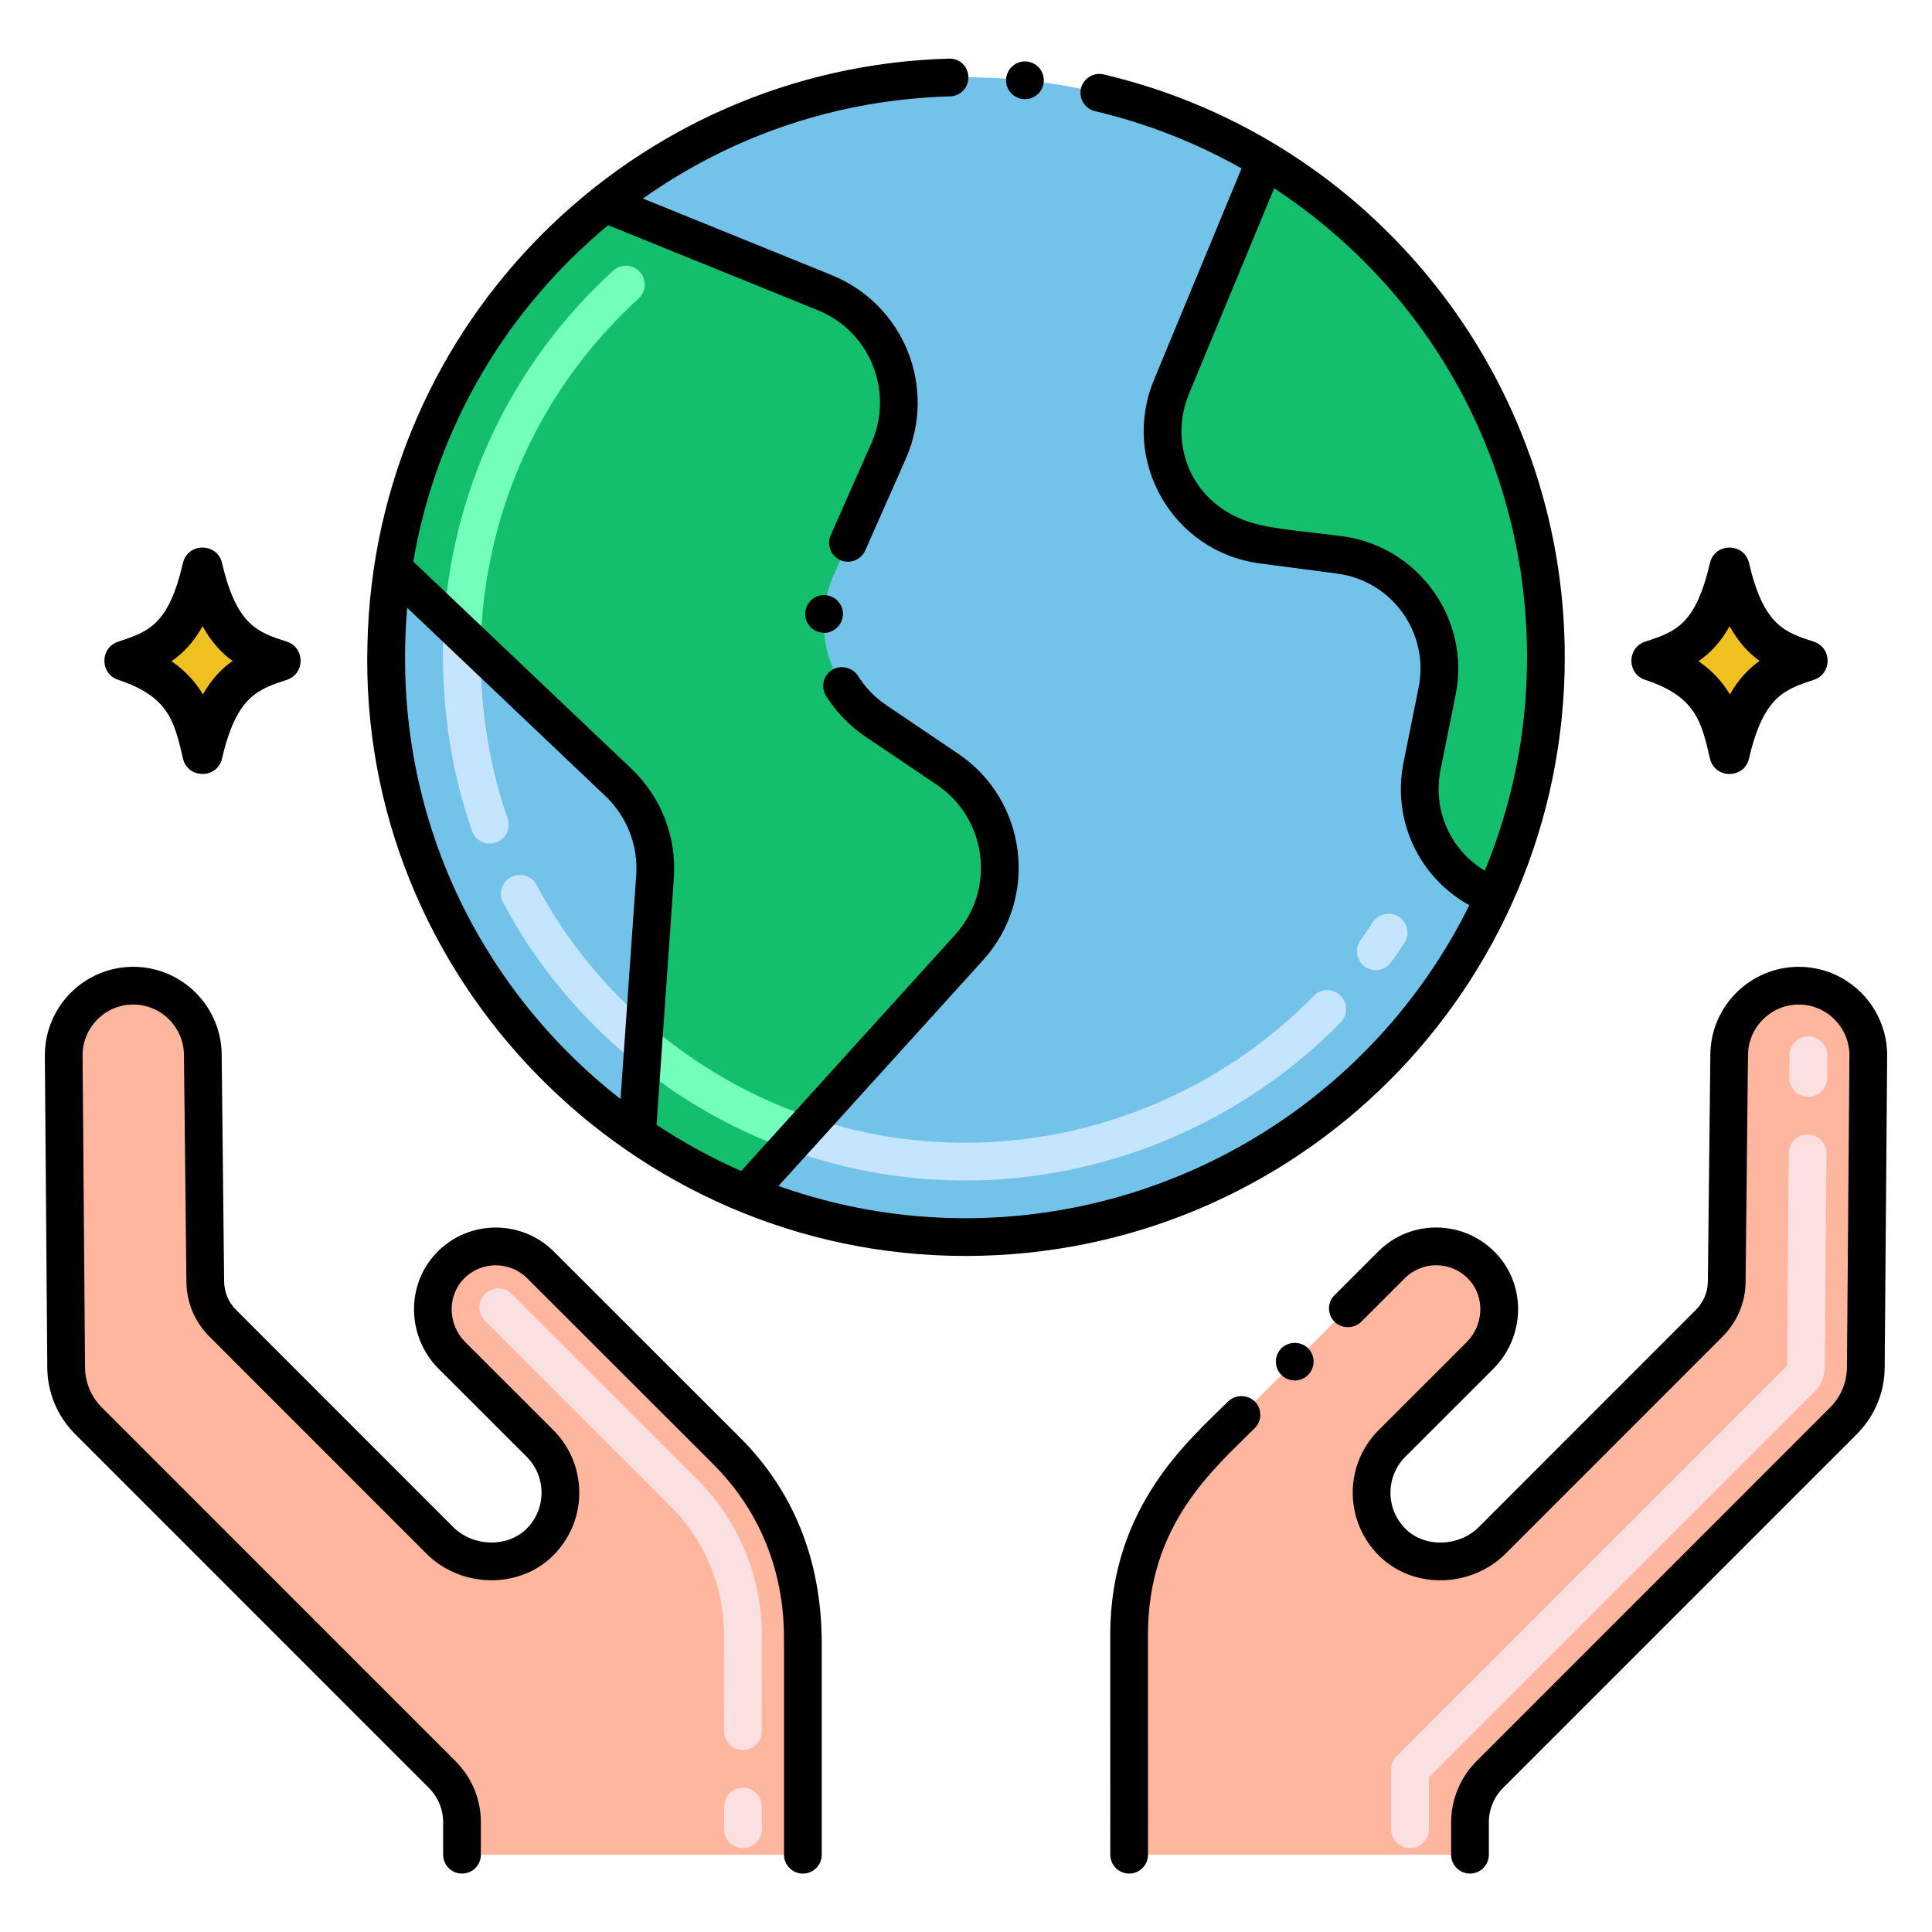
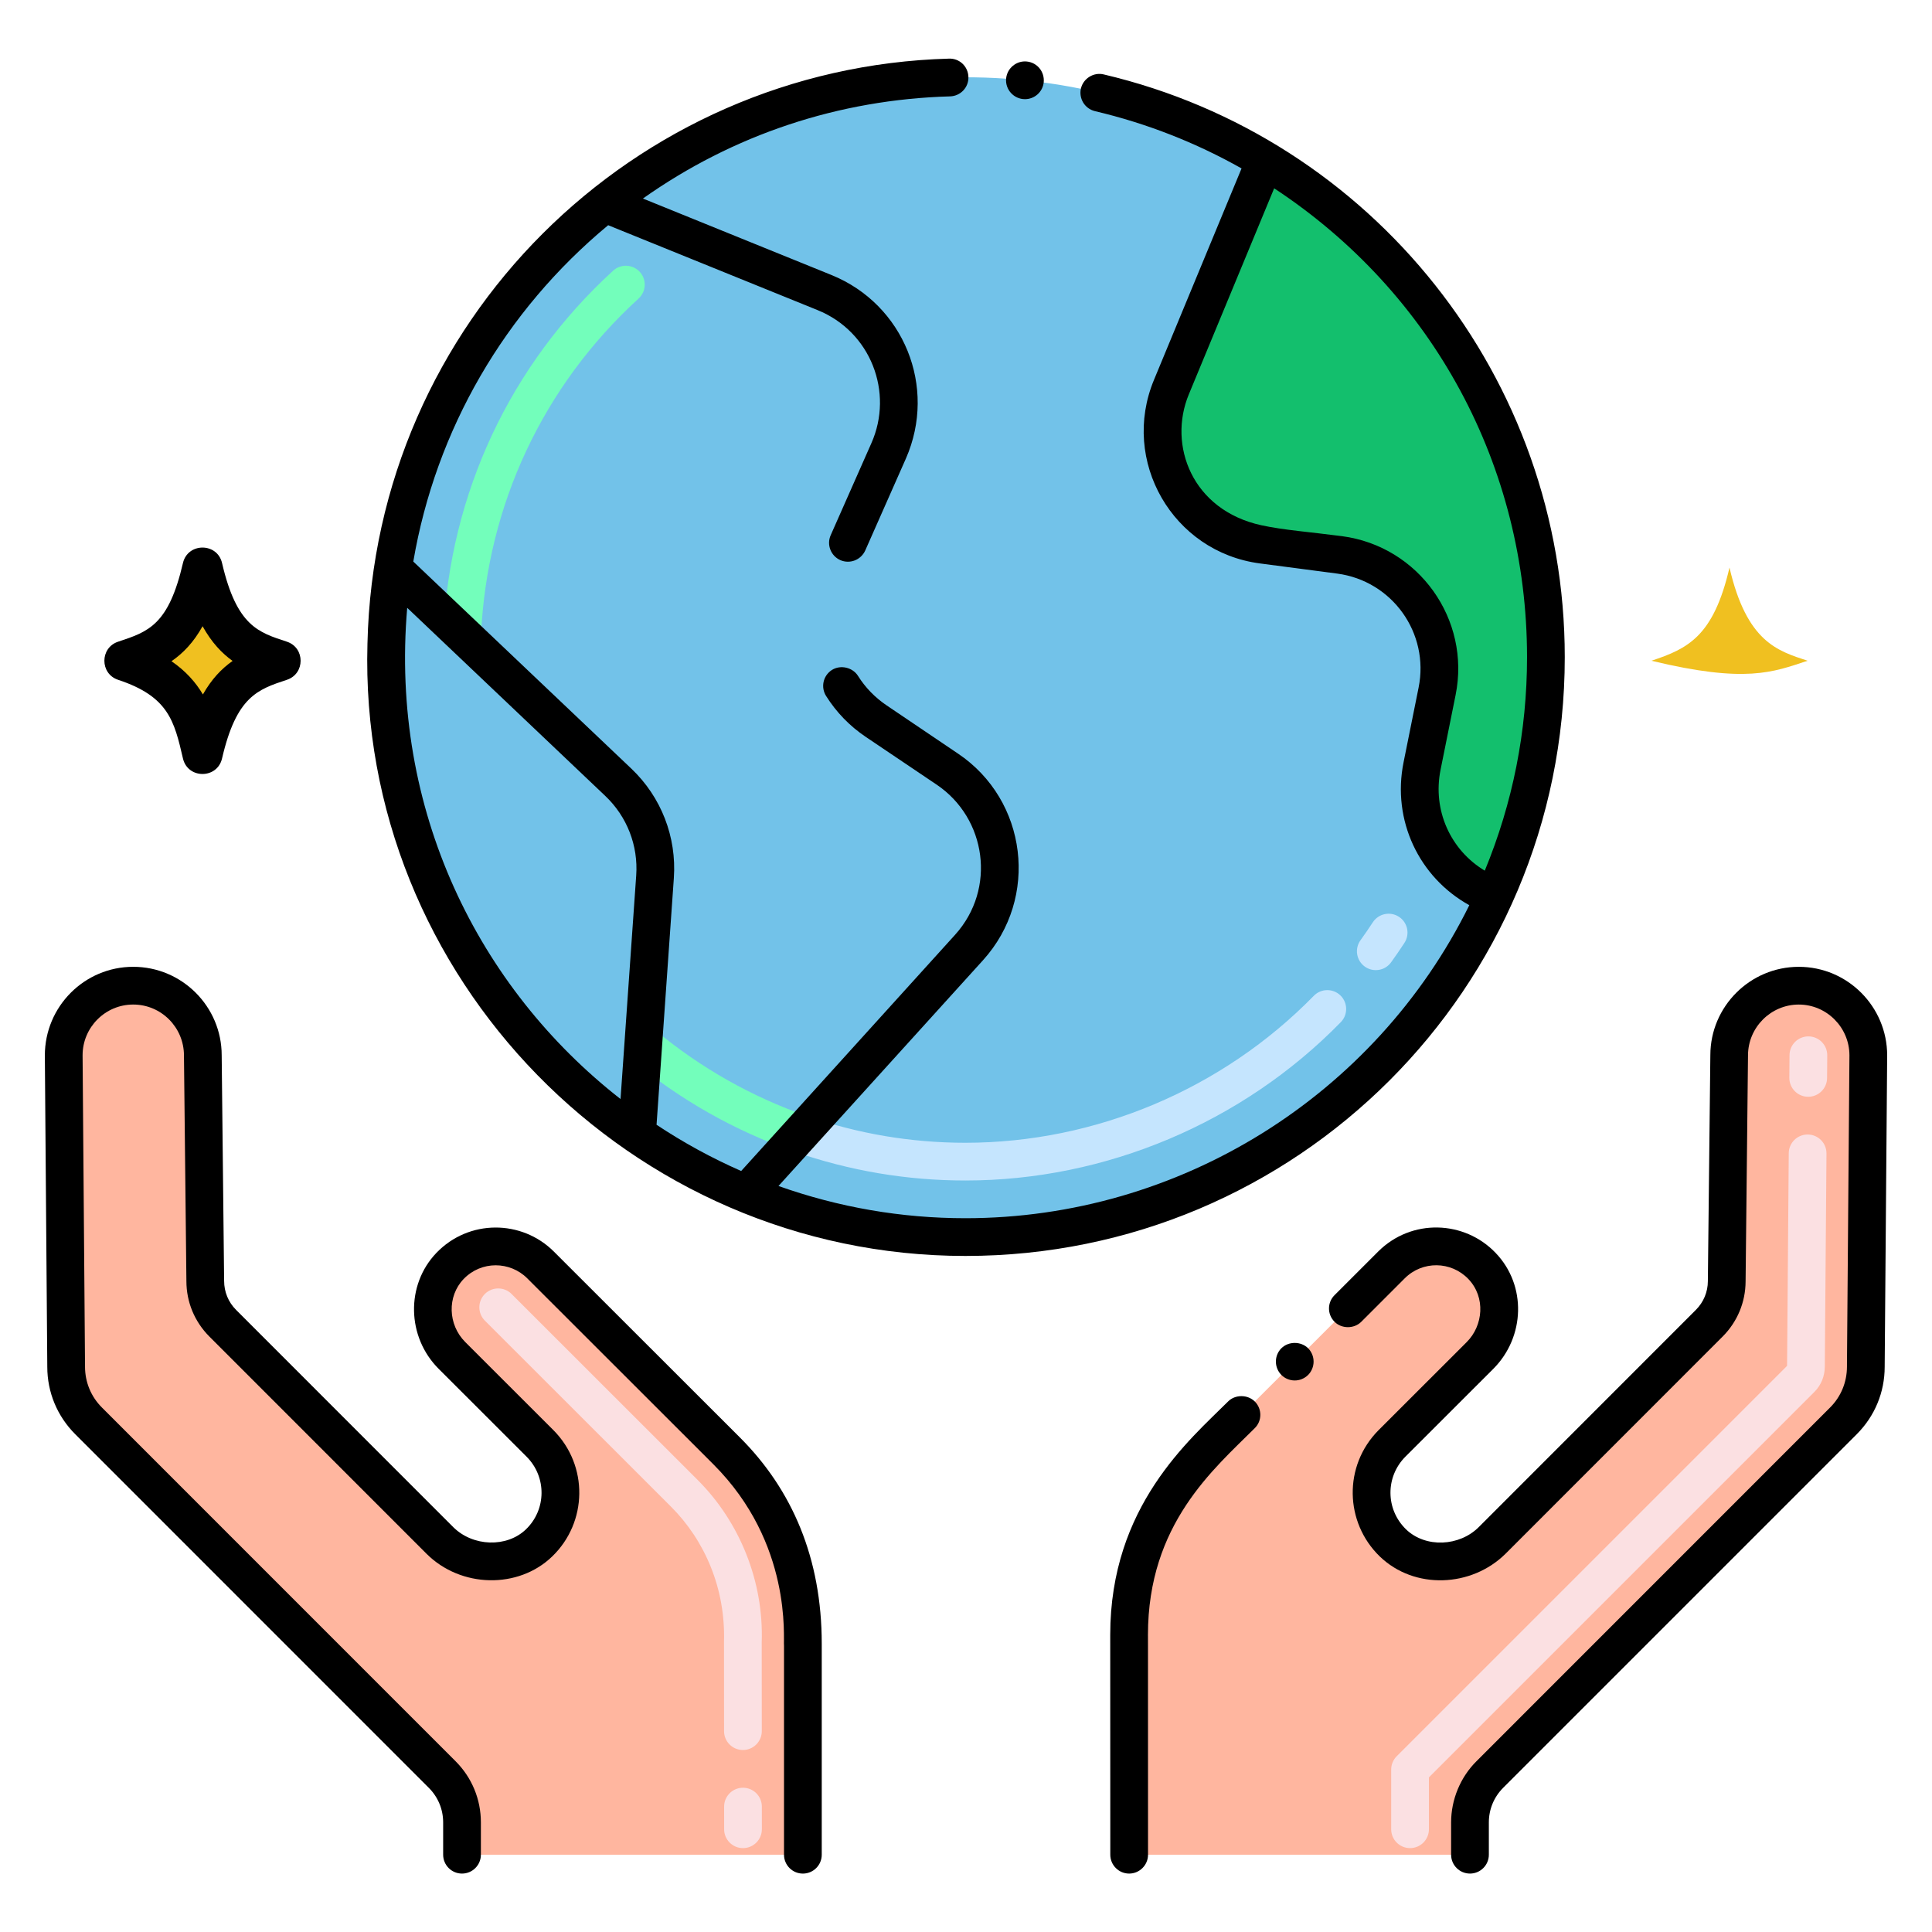
<svg xmlns="http://www.w3.org/2000/svg" id="Layer_1" x="0px" y="0px" viewBox="0 0 256 256" xml:space="preserve">
  <g />
  <g>
    <path fill="#FFB69F" d="M247.556,139.831l-0.323,41.292c0,2.68-1.067,5.244-2.967,7.145l-46.861,46.87  c-1.681,1.681-2.625,3.961-2.625,6.339v4.284h-45.165v-27.952h0.018c-0.323-9.512,3.299-18.772,10.068-25.541  c21.459-21.438,16.396-16.378,24.671-24.653c3.308-3.308,8.723-3.29,12.004,0.135c3.22,3.362,2.93,8.662-0.26,11.852  l-11.672,11.663c-3.631,3.649-3.604,9.574,0.117,13.169c3.586,3.478,9.628,3.21,13.161-0.323l28.759-28.768  c1.488-1.488,2.322-3.487,2.322-5.585l0.323-29.925c0-5.101,4.133-9.225,9.225-9.225  C243.432,130.606,247.556,134.73,247.556,139.831z" />
    <path fill="#FFB69F" d="M106.386,217.808v27.952H61.221v-4.284c0-2.377-0.944-4.657-2.625-6.339l-46.861-46.87  c-1.901-1.901-2.967-4.465-2.967-7.145l-0.323-41.292c0-5.101,4.124-9.225,9.207-9.225c5.092,0,9.225,4.124,9.225,9.225  l0.323,29.925c0,2.098,0.834,4.097,2.322,5.585l28.759,28.768c3.532,3.532,9.575,3.801,13.161,0.323  c3.72-3.595,3.747-9.521,0.117-13.169l-11.672-11.663c-3.194-3.194-3.475-8.494-0.26-11.852c3.281-3.425,8.696-3.443,12.004-0.135  l6.401,6.401l18.27,18.252c6.768,6.769,10.39,16.029,10.068,25.541H106.386z" />
    <path fill="#F0C020" d="M37.181,87.553c-3.961-1.309-8.051-2.453-10.348-12.345c-2.115,9.112-5.504,10.745-10.348,12.345  c7.9,2.61,9.092,6.933,10.348,12.345C28.998,90.569,32.579,89.074,37.181,87.553z" />
    <path d="M24.242,100.5c-1.147-4.945-1.905-8.212-8.591-10.421c-2.43-0.803-2.424-4.25,0-5.051c4.025-1.33,6.684-2.209,8.591-10.422  c0.633-2.73,4.546-2.737,5.181,0c1.95,8.399,4.863,9.193,8.591,10.421c2.43,0.803,2.424,4.25,0,5.051  c-3.881,1.282-6.686,2.209-8.591,10.421C28.787,103.242,24.879,103.243,24.242,100.5z M22.722,87.614  c1.914,1.314,3.222,2.815,4.164,4.403c1.141-2.017,2.462-3.405,3.934-4.439c-1.411-1.01-2.778-2.44-3.977-4.601  C25.657,85.111,24.271,86.552,22.722,87.614z" />
-     <path fill="#F0C020" d="M239.514,87.553c-3.961-1.309-8.051-2.453-10.348-12.345c-2.115,9.112-5.504,10.745-10.348,12.345  c7.9,2.61,9.092,6.933,10.348,12.345C231.331,90.569,234.912,89.074,239.514,87.553z" />
-     <path d="M226.576,100.5c-1.147-4.945-1.905-8.212-8.591-10.421c-2.43-0.803-2.424-4.25,0-5.051  c4.025-1.33,6.684-2.209,8.591-10.422c0.633-2.73,4.546-2.737,5.181,0c1.95,8.399,4.863,9.193,8.591,10.421  c2.43,0.803,2.424,4.25,0,5.051c-3.881,1.282-6.686,2.209-8.591,10.421C231.121,103.242,227.213,103.243,226.576,100.5z   M225.056,87.614c1.914,1.314,3.222,2.815,4.164,4.403c1.141-2.017,2.462-3.405,3.934-4.439c-1.411-1.01-2.778-2.44-3.977-4.601  C227.99,85.111,226.604,86.552,225.056,87.614z" />
+     <path fill="#F0C020" d="M239.514,87.553c-3.961-1.309-8.051-2.453-10.348-12.345c-2.115,9.112-5.504,10.745-10.348,12.345  C231.331,90.569,234.912,89.074,239.514,87.553z" />
    <path fill="#72C2E9" d="M204.837,87.076c0,11.285-2.433,22.01-6.812,31.672c-17.245,38.061-61.343,54.973-99.175,39.429  c-5.119-2.103-9.962-4.741-14.45-7.851c-20.695-14.285-33.98-38.374-33.208-64.99c0.079-3.402,0.37-6.757,0.874-10.04  c2.992-19.482,13.301-36.57,28.074-48.335c25.504-20.326,60.521-21.986,87.52-5.709C189.891,34.685,204.837,59.081,204.837,87.076z  " />
-     <path fill="#13BF6D" d="M128.401,125.55L98.85,158.177c-5.119-2.103-9.962-4.741-14.45-7.851l2.394-34.148  c0.329-4.691-1.455-9.283-4.865-12.522L52.066,75.295c2.992-19.482,13.301-36.57,28.074-48.335l29.126,11.809  c8.24,3.341,12.082,12.836,8.485,20.967L110.5,76.128c-3.087,6.978-0.728,15.165,5.599,19.43l9.434,6.36  C133.484,107.279,134.839,118.442,128.401,125.55z" />
    <path fill="#13BF6D" d="M204.84,87.076c0,11.286-2.437,22.01-6.816,31.669c-6.948-2.57-11.088-9.857-9.592-17.243l1.991-9.898  c1.743-8.626-4.189-16.921-12.905-18.077l-10.253-1.347c-9.906-1.305-15.88-11.658-12.046-20.887l12.443-30.041  C189.894,34.686,204.84,59.084,204.84,87.076z" />
    <path fill="#FBE0E2" d="M186.839,244.885c-1.381,0-2.5-1.119-2.5-2.5v-7.907c0-0.663,0.263-1.299,0.732-1.768l51.725-51.726  l0.222-28.176c0.011-1.374,1.128-2.48,2.5-2.48c0.007,0,0.013,0,0.02,0c1.381,0.011,2.491,1.139,2.48,2.52l-0.222,28.23  c0,1.265-0.489,2.463-1.377,3.355l-51.079,51.079v6.872C189.339,243.766,188.22,244.885,186.839,244.885z M239.597,145.328  c-0.007,0-0.013,0-0.02,0c-1.381-0.011-2.491-1.139-2.48-2.52l0.023-3c0.011-1.374,1.128-2.48,2.5-2.48c0.007,0,0.013,0,0.02,0  c1.381,0.011,2.491,1.139,2.48,2.52l-0.023,3C242.086,144.222,240.969,145.328,239.597,145.328z" />
    <path fill="#FBE0E2" d="M98.451,244.885c-1.38,0-2.499-1.118-2.5-2.498l-0.002-3c-0.001-1.381,1.117-2.501,2.498-2.502  c0,0,0.001,0,0.002,0c1.38,0,2.499,1.118,2.5,2.498l0.002,3c0.001,1.381-1.117,2.501-2.498,2.502  C98.452,244.885,98.451,244.885,98.451,244.885z M98.441,231.885c-1.38,0-2.499-1.118-2.5-2.498l-0.009-11.85  c0.212-7.051-2.542-13.417-7.011-17.886l-24.673-24.658c-0.977-0.977-0.977-2.56-0.001-3.536c0.976-0.976,2.56-0.975,3.535-0.001  l24.674,24.659c5.536,5.535,8.755,13.389,8.475,21.506l0.01,11.762c0.001,1.381-1.118,2.501-2.498,2.502  C98.442,231.885,98.441,231.885,98.441,231.885z" />
    <path fill="#73FEBB" d="M61.123,86.5c-1.379-0.064-2.445-1.235-2.38-2.614c0.87-18.507,8.861-35.561,22.501-48.019  c1.02-0.932,2.6-0.858,3.532,0.16c0.931,1.019,0.86,2.601-0.16,3.531C71.96,51.119,64.545,66.944,63.737,84.12  C63.672,85.507,62.492,86.568,61.123,86.5z" />
    <path fill="#C5E5FE" d="M127.92,156.423c-7.765,0-15.4-1.292-22.694-3.839c-1.304-0.455-1.991-1.881-1.536-3.185  c0.456-1.305,1.879-1.989,3.185-1.536c6.763,2.362,13.843,3.56,21.046,3.56c17.248-0.001,34.074-7.099,46.165-19.474  c0.965-0.987,2.548-1.007,3.535-0.041c0.988,0.965,1.006,2.548,0.041,3.535C164.636,148.775,146.506,156.422,127.92,156.423z   M180.841,128.077c-1.121-0.807-1.375-2.369-0.568-3.49c0.559-0.775,1.109-1.577,1.636-2.383c0.756-1.153,2.304-1.479,3.46-0.723  c1.155,0.756,1.479,2.305,0.723,3.461c-0.567,0.866-1.16,1.73-1.762,2.566C183.526,128.626,181.965,128.884,180.841,128.077z" />
-     <path fill="#C5E5FE" d="M83.632,140.356c-7.059-5.869-12.765-12.851-16.958-20.752c-0.647-1.22-0.183-2.733,1.037-3.38  c1.219-0.647,2.732-0.186,3.38,1.036c3.886,7.323,9.181,13.8,15.737,19.25c1.062,0.883,1.207,2.459,0.324,3.521  C86.271,141.093,84.694,141.239,83.632,140.356z M62.534,110.097c-2.954-8.521-4.122-17.401-3.792-26.187  c0.051-1.38,1.225-2.45,2.591-2.405c1.38,0.051,2.457,1.211,2.405,2.591c-0.308,8.352,0.818,16.569,3.52,24.362  c0.453,1.305-0.238,2.729-1.543,3.182C64.405,112.093,62.985,111.397,62.534,110.097z" />
    <path fill="#73FEBB" d="M105.227,152.584c-7.873-2.744-15.138-6.858-21.596-12.229c-1.062-0.883-1.207-2.459-0.324-3.521  c0.883-1.062,2.46-1.206,3.521-0.323c5.995,4.985,12.739,8.805,20.044,11.352c1.304,0.454,1.992,1.88,1.538,3.184  C107.953,152.358,106.519,153.038,105.227,152.584z" />
    <path d="M166.26,189.24c0.989-0.97,0.982-2.559,0.01-3.53c-0.95-0.95-2.6-0.95-3.54-0.01c-5.065,5.062-15.62,13.845-15.62,30.939  c0,0,0.01,24.194,0.01,29.12c0,1.38,1.12,2.5,2.5,2.5c1.37,0,2.5-1.12,2.5-2.5c0-36.336-0.01-27.719-0.01-29.12  C152.11,201.928,160.836,194.662,166.26,189.24z" />
    <path d="M169.79,178.649c-0.97,0.971-0.97,2.561,0,3.54c0.932,0.934,2.504,1.015,3.54,0c0.97-0.979,0.97-2.56,0-3.54  C172.38,177.71,170.74,177.71,169.79,178.649z" />
    <path d="M249.73,181.12l0.33-41.271c0-6.47-5.25-11.74-11.71-11.74c-6.45,0-11.71,5.25-11.72,11.69l-0.33,29.93v0.03  c0,1.43-0.57,2.79-1.59,3.81l-28.76,28.771c-2.551,2.57-7.052,2.809-9.65,0.3c-2.747-2.685-2.707-6.973-0.09-9.61l11.67-11.659  c4.193-4.213,4.432-11.046,0.3-15.351c-4.117-4.318-11.142-4.606-15.58-0.17c-3.09,3.09-4.32,4.32-5.76,5.76  c-0.955,0.936-1.022,2.519,0,3.54c0.94,0.94,2.57,0.94,3.52,0.011l0.01-0.011c1.45-1.449,2.68-2.68,5.77-5.77  c2.336-2.336,6.132-2.301,8.43,0.1c2.313,2.425,1.96,6.17-0.22,8.351l-11.67,11.66c-4.717,4.737-4.495,12.247,0.14,16.739  c4.596,4.444,12.17,4.109,16.67-0.35l28.76-28.771c1.96-1.96,3.04-4.56,3.05-7.319c0,0,0,0,0-0.011l0.32-29.92v-0.029  c0.01-3.7,3.03-6.721,6.73-6.721c3.69,0,6.7,3.021,6.71,6.721l-0.33,41.27c0,2.04-0.79,3.96-2.23,5.4l-46.86,46.87  c-2.14,2.13-3.36,5.09-3.36,8.109v4.28c0,1.38,1.12,2.5,2.5,2.5s2.5-1.12,2.5-2.5v-4.28c0-1.729,0.67-3.35,1.89-4.58l46.86-46.859  C248.42,187.649,249.73,184.479,249.73,181.12z" />
    <path d="M60.048,202.342l-28.76-28.769c-1.025-1.025-1.59-2.381-1.59-3.845l-0.323-29.897c0-6.465-5.26-11.725-11.725-11.725  c-6.455,0-11.707,5.26-11.707,11.744l0.323,41.272c0,3.362,1.314,6.527,3.699,8.913l46.861,46.869  c1.221,1.222,1.894,2.845,1.894,4.571v4.283c0,1.381,1.119,2.5,2.5,2.5s2.5-1.119,2.5-2.5v-4.283c0-3.062-1.192-5.94-3.357-8.106  l-46.861-46.869c-1.441-1.441-2.235-3.352-2.235-5.397l-0.323-41.272c0-3.708,3.009-6.725,6.707-6.725  c3.708,0,6.725,3.017,6.725,6.752l0.323,29.897c0,2.771,1.084,5.383,3.054,7.353l28.76,28.769  c4.545,4.545,12.177,4.705,16.665,0.353c4.676-4.518,4.823-12.035,0.146-16.735l-11.672-11.662  c-2.316-2.316-2.416-6.064-0.222-8.354c2.344-2.446,6.151-2.377,8.431-0.097l24.672,24.653  c10.482,10.483,9.231,23.066,9.353,24.066v27.659c0,1.381,1.119,2.5,2.5,2.5s2.5-1.119,2.5-2.5v-27.952  c0-11.337-3.919-20.411-10.818-27.31l-24.671-24.652c-4.259-4.26-11.287-4.305-15.577,0.173c-4.06,4.239-3.926,11.125,0.298,15.35  l11.667,11.658c2.655,2.668,2.633,6.984-0.085,9.61C67.169,205.091,62.659,204.953,60.048,202.342z" />
    <path d="M128.32,10.2c-0.04-1.391-1.17-2.48-2.57-2.431c-41.829,1.144-76.09,34.877-77.06,77.51  c-1.266,44.27,34.906,81.141,79.23,81.141h0.01c43.867,0,79.41-35.468,79.41-79.34c0-36.972-25.484-68.835-61.1-77.221  c-1.33-0.319-2.7,0.54-3.01,1.86c-0.297,1.286,0.448,2.662,1.86,3.01c6.822,1.606,13.343,4.16,19.423,7.589l-11.604,28.015  c-4.463,10.743,2.477,22.803,14.029,24.324l10.25,1.347c7.297,0.968,12.241,7.891,10.784,15.105l-1.991,9.896  c-1.558,7.694,2.05,15.253,8.711,18.938c-12.482,25.27-38.417,41.477-66.772,41.477c-8.475,0-16.788-1.438-24.766-4.27  l27.106-29.921c7.457-8.239,5.88-21.197-3.33-27.38l-9.43-6.37c-1.54-1.04-2.83-2.359-3.81-3.92c-0.71-1.13-2.31-1.5-3.45-0.79  c-1.223,0.787-1.484,2.336-0.78,3.45c1.36,2.16,3.12,3.98,5.24,5.41l9.44,6.36c6.547,4.429,7.929,13.769,2.41,19.88l-28.341,31.295  c-3.904-1.716-7.665-3.769-11.213-6.127l2.292-32.685c0.382-5.455-1.672-10.743-5.637-14.509L54.764,74.409  c2.988-17.477,12.107-33.2,25.822-44.568L108.33,41.09c7.051,2.852,10.125,10.899,7.13,17.64l-5.39,12.19  c-0.56,1.26,0.02,2.74,1.28,3.3c1.265,0.551,2.726-0.02,3.3-1.28l5.39-12.189c4.156-9.487-0.289-20.414-9.84-24.3l-25.01-10.144  c11.955-8.456,25.939-13.127,40.7-13.537C127.26,12.729,128.362,11.6,128.32,10.2z M190.882,101.995l1.991-9.896  c2.029-10.042-4.896-19.707-15.031-21.051c-4.26-0.56-7.783-0.809-10.719-1.452c-9.174-2.008-12.395-10.607-9.596-17.346  l11.307-27.298c21.031,13.832,33.506,36.833,33.506,62.128c0,9.819-1.9,19.318-5.598,28.287  C192.21,112.652,189.795,107.368,190.882,101.995z M80.208,105.47c2.878,2.734,4.371,6.573,4.093,10.534l-2.077,29.622  c-18.871-14.742-30.566-38.346-28.267-65.087L80.208,105.47z" />
    <path d="M138.3,10.89c0.124-1.365-0.836-2.593-2.24-2.74c-1.36-0.14-2.6,0.87-2.74,2.23c-0.155,1.49,1.024,2.76,2.49,2.76  C137.1,13.14,138.17,12.17,138.3,10.89z" />
-     <path d="M109.37,78.859c-1.36-0.13-2.56,0.94-2.67,2.29c0,0,0,0.011,0,0.021c-0.104,1.383,0.938,2.568,2.31,2.67  c1.038,0.169,2.558-0.722,2.68-2.311C111.79,80.16,110.75,78.96,109.37,78.859z" />
  </g>
</svg>